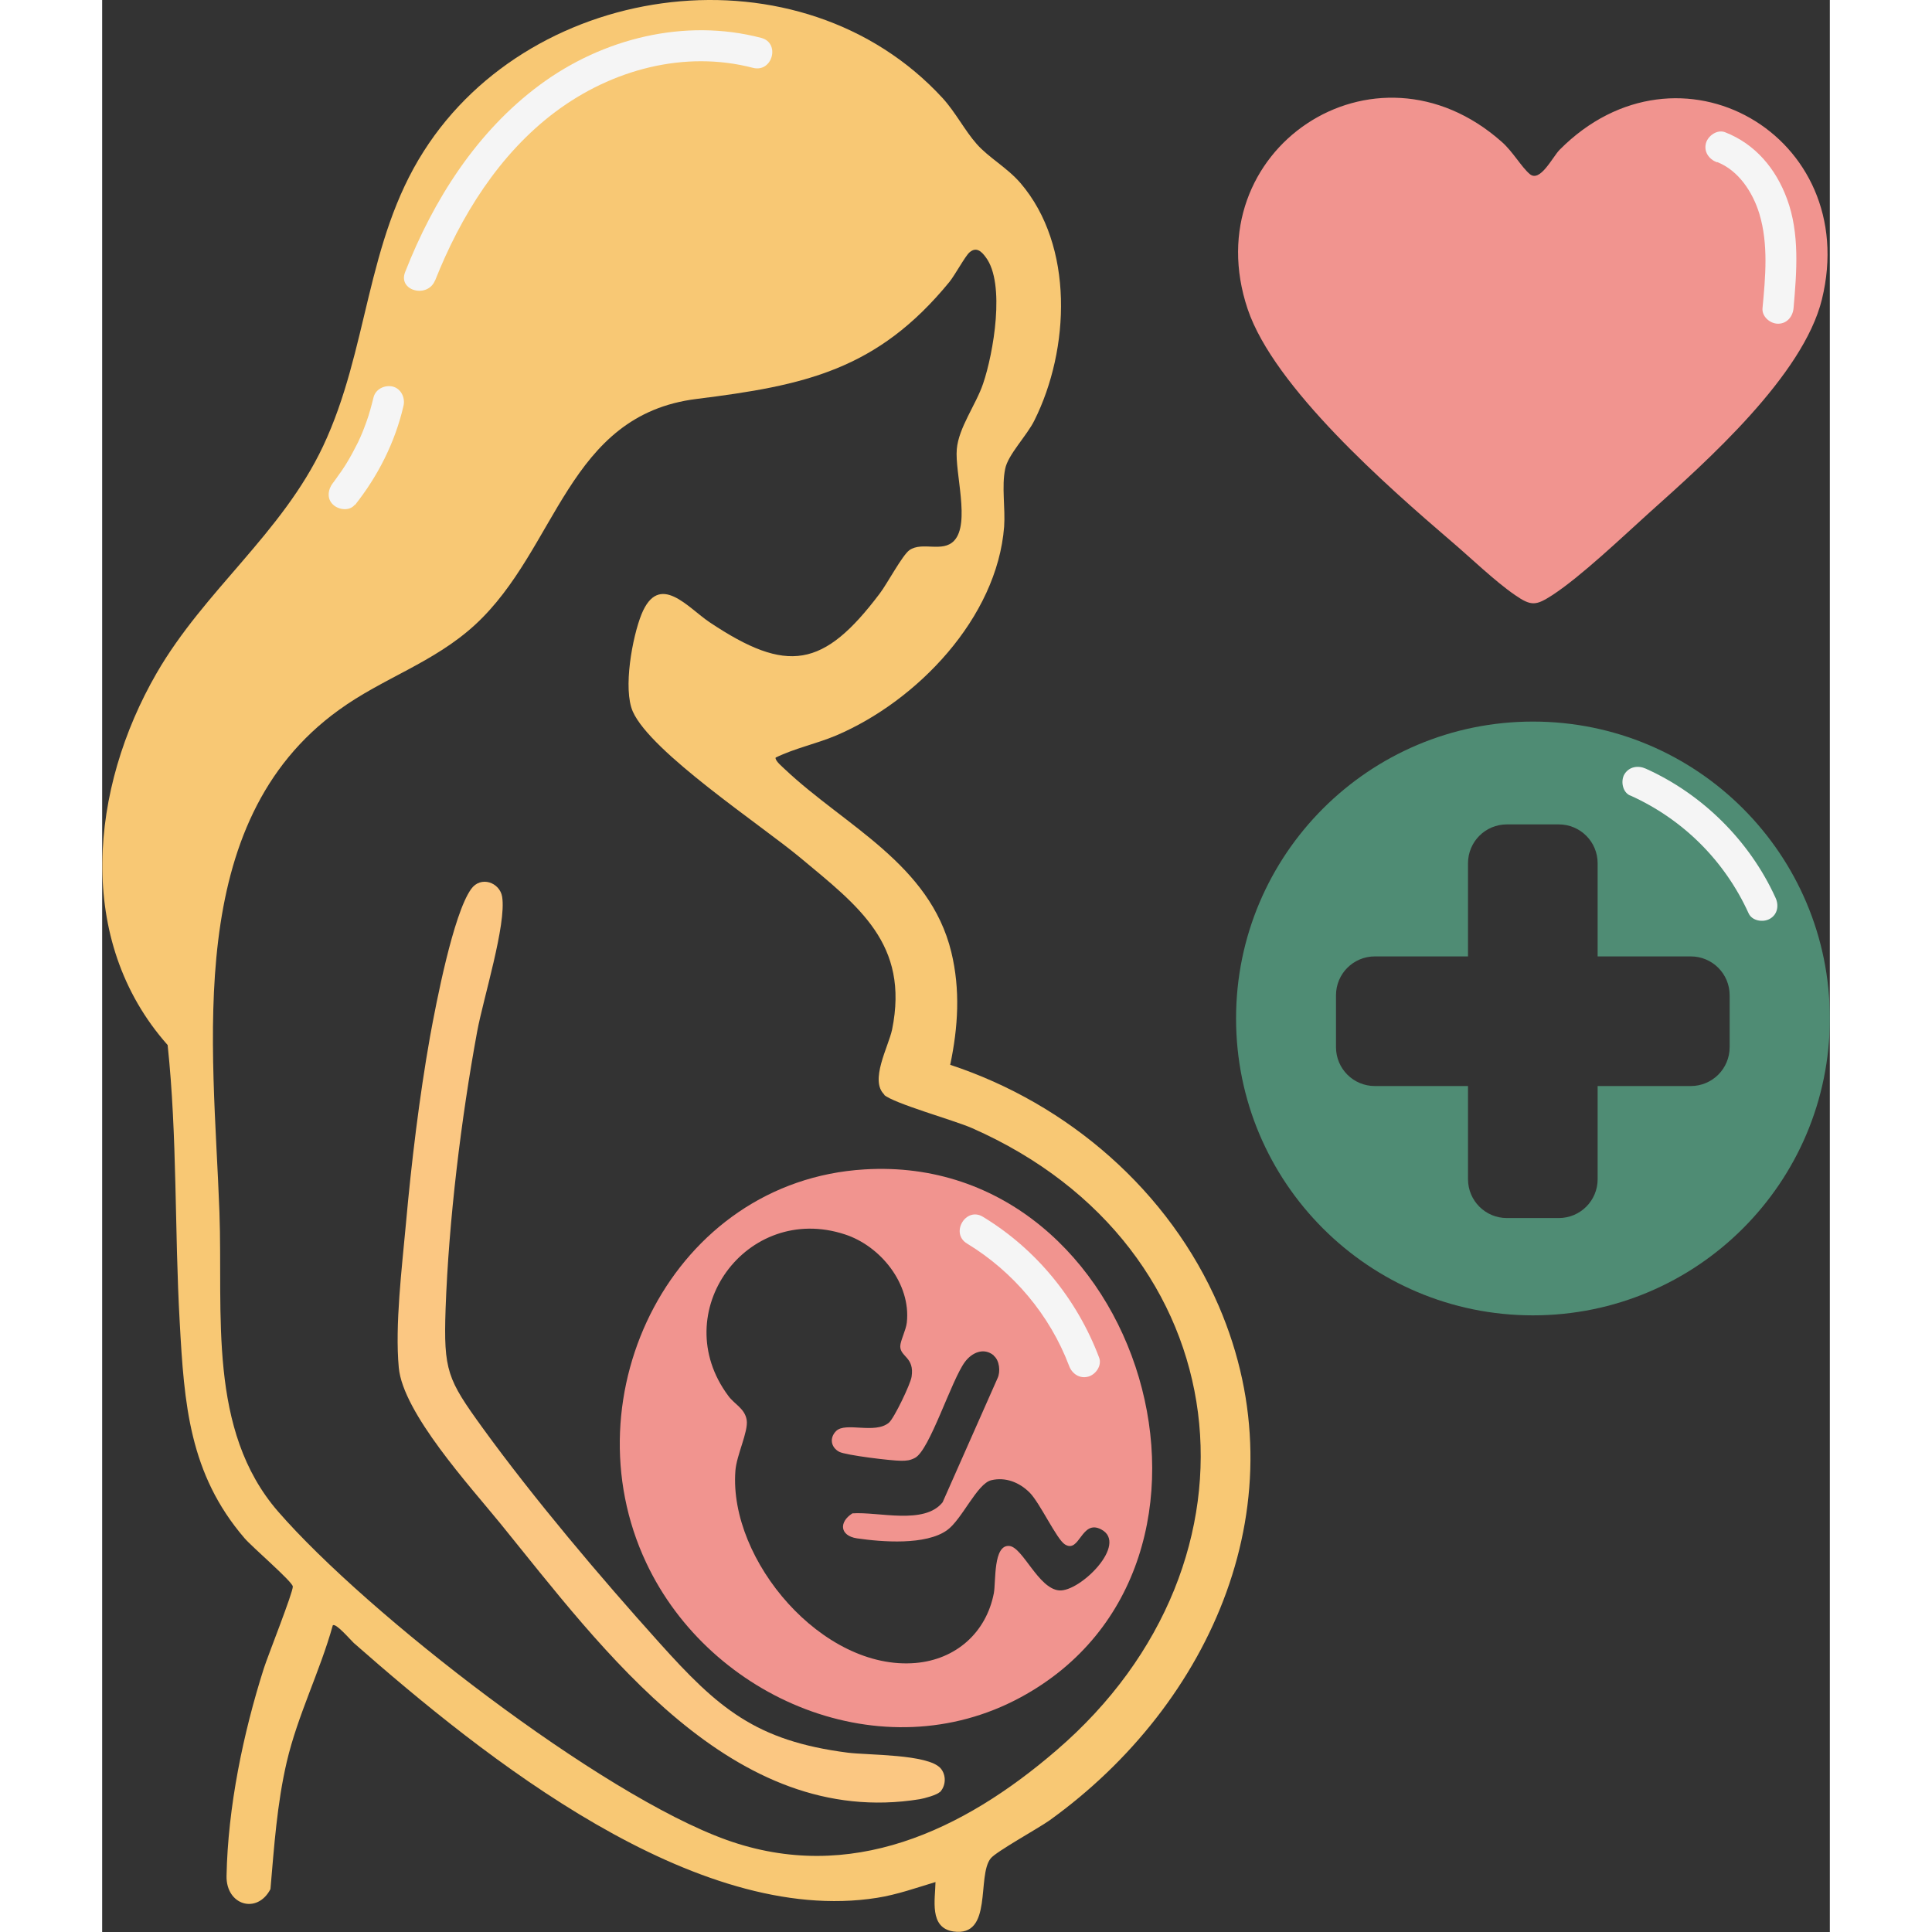
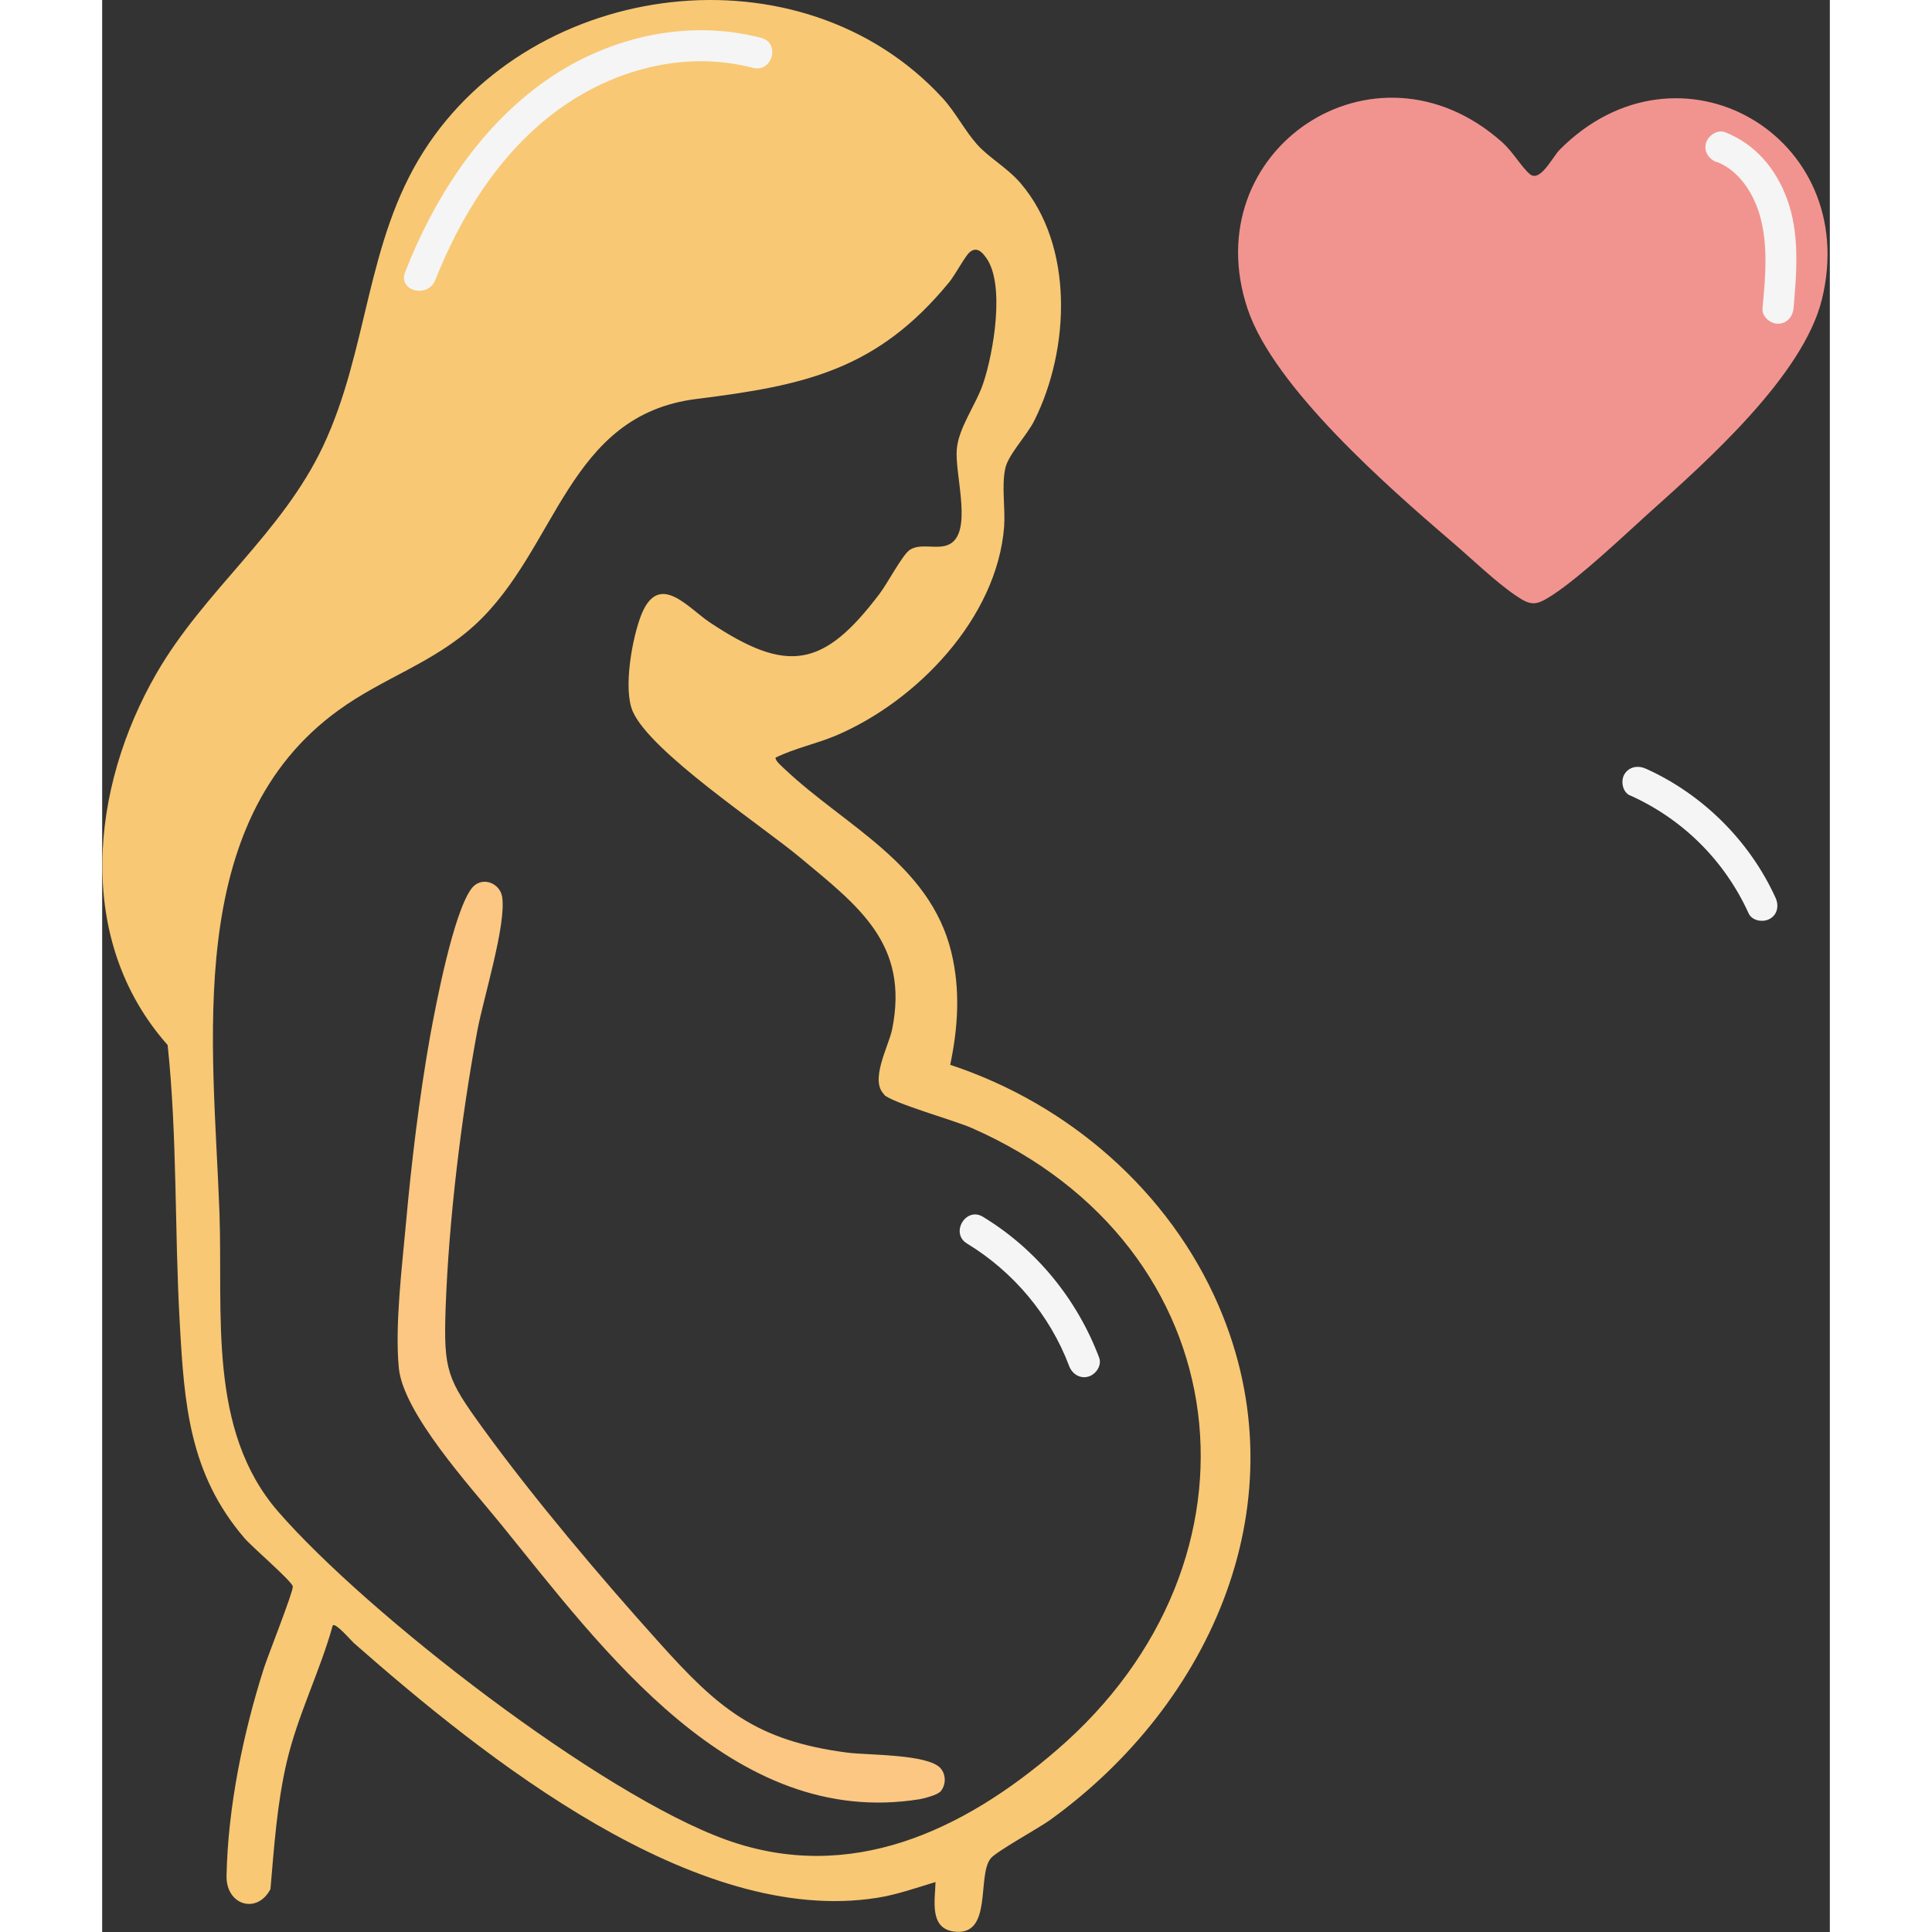
<svg xmlns="http://www.w3.org/2000/svg" id="_Слой_1" data-name="Слой 1" viewBox="0 0 65.7 73.47" width="76" height="76">
  <rect x="0" y="0" width="65.7" height="73.47" fill="#333333" stroke="none" />
  <defs>
    <style>
      .cls-1 {
        fill: #fbc782;
      }

      .cls-2 {
        fill: #f8c874;
      }

      .cls-3 {
        fill: #f5f5f5;
      }

      .cls-4 {
        fill: #f1948f;
      }

      .cls-5 {
        fill: #4f8c74;
      }
    </style>
  </defs>
  <path class="cls-2" d="M32.24,40.49c4.5,1.48,8.34,4.81,10.22,9.17,3.18,7.38-.25,15.12-6.44,19.57-.44.31-2.02,1.18-2.23,1.44-.54.67.1,3-1.42,2.78-.93-.14-.69-1.22-.68-1.88-.73.22-1.46.48-2.22.6-6.93,1.1-14.95-5.34-19.9-9.69-.12-.11-.69-.78-.8-.67-.49,1.76-1.33,3.4-1.75,5.19-.37,1.59-.48,3.22-.62,4.84-.51.97-1.69.61-1.67-.5.05-2.61.63-5.42,1.42-7.9.15-.47,1.12-2.91,1.1-3.11-.02-.19-1.56-1.51-1.84-1.84-2.1-2.45-2.29-5.1-2.46-8.2-.2-3.51-.09-7.08-.46-10.55-3.54-3.99-2.94-9.78-.42-14.14,1.82-3.15,4.76-5.31,6.33-8.63,1.73-3.67,1.62-7.76,3.83-11.22C16.41-.82,26.58-2.12,31.96,3.73c.5.55.84,1.23,1.3,1.75s1.15.89,1.66,1.48c2.05,2.39,1.88,6.33.53,9.03-.28.57-1.01,1.31-1.11,1.84-.14.67.01,1.5-.04,2.2-.27,3.47-3.31,6.63-6.39,7.94-.76.32-1.56.48-2.3.84-.03.12.27.36.36.45,2.28,2.15,5.5,3.59,6.32,6.94.35,1.44.26,2.86-.04,4.29ZM29.75,41.63c-.58-.53.15-1.82.29-2.48.66-3.26-1.28-4.69-3.5-6.54-1.49-1.24-5.67-4-6.36-5.55-.38-.86-.02-2.83.33-3.7.67-1.64,1.77-.24,2.6.31,2.94,1.96,4.32,1.74,6.46-1.1.27-.35.86-1.46,1.13-1.65.49-.34,1.26.11,1.7-.36.62-.66.02-2.59.1-3.48.07-.82.73-1.69,1-2.49.39-1.14.86-3.81.1-4.81-.16-.22-.36-.41-.62-.18-.16.14-.55.86-.76,1.12-2.75,3.36-5.52,3.94-9.61,4.45-4.93.61-5.28,5.69-8.43,8.59-1.58,1.45-3.5,2.02-5.18,3.24-5.95,4.29-4.77,12.72-4.54,19.1.14,3.86-.46,8.28,2.23,11.38,3.38,3.89,12.26,10.77,17.06,12.49,4.7,1.68,8.99-.35,12.54-3.41,8.39-7.21,7.03-19.15-3.21-23.66-.68-.3-2.99-.94-3.35-1.27Z" />
-   <path class="cls-4" d="M54.29,6.62c.39.33.86-.64,1.13-.92,4.53-4.57,11.5-.54,9.98,5.68-.71,2.9-4.38,6.16-6.57,8.12-1.02.92-2.58,2.41-3.68,3.13-.62.4-.8.43-1.42,0-.76-.52-1.7-1.43-2.43-2.05-2.4-2.06-6.74-5.85-7.74-8.83-2.02-6.03,4.82-10.66,9.67-6.35.41.36.74.95,1.06,1.22Z" />
-   <path class="cls-4" d="M28.99,44.47c10.62-.65,15.23,15.06,5.93,20.08-5.24,2.83-11.79.07-14.23-5.12-3.01-6.39,1.02-14.52,8.3-14.96ZM33.9,51.54c-.38-.31-.83-.1-1.09.25-.52.7-1.34,3.36-1.9,3.65-.19.1-.32.11-.53.11-.37,0-2.1-.21-2.35-.34-.32-.17-.38-.53-.12-.79.36-.36,1.48.13,2.01-.32.2-.17.82-1.47.86-1.74.12-.75-.43-.76-.43-1.16,0-.21.22-.62.25-.91.16-1.47-1-2.91-2.36-3.35-3.73-1.22-6.79,2.97-4.43,6.14.23.32.63.48.7.92s-.39,1.34-.43,1.94c-.25,3.4,3.32,7.6,6.85,7.3,1.53-.13,2.69-1.15,2.98-2.66.08-.44-.03-1.85.59-1.79.51.05,1.1,1.62,1.89,1.69s2.65-1.77,1.6-2.32c-.76-.4-.81.93-1.38.57-.31-.19-.95-1.58-1.34-1.97s-.92-.6-1.46-.47-1.11,1.49-1.68,1.9c-.81.58-2.47.45-3.43.31-.65-.1-.69-.62-.17-.95.99-.07,2.73.45,3.43-.42l2.09-4.72c.12-.25.07-.68-.14-.85Z" />
+   <path class="cls-4" d="M54.29,6.62c.39.33.86-.64,1.13-.92,4.53-4.57,11.5-.54,9.98,5.68-.71,2.9-4.38,6.16-6.57,8.12-1.02.92-2.58,2.41-3.68,3.13-.62.4-.8.43-1.42,0-.76-.52-1.7-1.43-2.43-2.05-2.4-2.06-6.74-5.85-7.74-8.83-2.02-6.03,4.82-10.66,9.67-6.35.41.36.74.95,1.06,1.22" />
  <path class="cls-1" d="M31.85,68.15c-.11.11-.58.24-.76.27-7.11,1.15-12.05-5.69-15.96-10.5-1.14-1.4-3.69-4.19-3.85-5.91-.15-1.61.12-3.81.27-5.46.21-2.34.51-4.83.92-7.14.23-1.26.88-4.65,1.56-5.6.37-.52,1.09-.25,1.18.29.17,1.05-.72,3.88-.95,5.13-.61,3.31-1.08,7.18-1.2,10.54-.08,2.36.07,2.68,1.4,4.52,1.95,2.69,4.48,5.68,6.71,8.16,2.25,2.51,3.68,3.75,7.18,4.2.78.1,3.04.05,3.53.59.23.26.21.68-.03.92Z" />
-   <path class="cls-5" d="M54.41,27.44c-6.23,0-11.29,5.05-11.29,11.29s5.05,11.29,11.29,11.29,11.29-5.05,11.29-11.29-5.05-11.29-11.29-11.29ZM61.89,39.82c0,.82-.66,1.48-1.48,1.48h-3.54v3.54c0,.82-.66,1.48-1.48,1.48h-1.97c-.82,0-1.48-.66-1.48-1.48v-3.54h-3.54c-.82,0-1.48-.66-1.48-1.48v-1.97c0-.82.66-1.48,1.48-1.48h3.54v-3.54c0-.82.66-1.48,1.48-1.48h1.97c.82,0,1.48.66,1.48,1.48v3.54h3.54c.82,0,1.48.66,1.48,1.48v1.97Z" />
  <path class="cls-3" d="M61.41,6.16c.82.32,1.36,1.15,1.61,1.97.35,1.16.23,2.41.12,3.59-.03.32.29.59.59.59.34,0,.56-.27.59-.59.12-1.38.24-2.84-.25-4.16-.42-1.14-1.2-2.08-2.35-2.53-.3-.12-.65.13-.73.41-.09.33.11.61.41.73h0Z" />
  <path class="cls-3" d="M58.11,30.25c2,.9,3.59,2.48,4.5,4.48.13.29.55.36.81.21.3-.17.35-.52.21-.81-.98-2.15-2.77-3.93-4.93-4.9-.29-.13-.63-.08-.81.21-.15.25-.08.68.21.81h0Z" />
  <path class="cls-3" d="M12.66,10.67c.97-2.45,2.44-4.82,4.58-6.42s4.9-2.35,7.51-1.67c.74.19,1.05-.95.31-1.14-2.91-.76-6.03.02-8.42,1.79s-4.04,4.36-5.12,7.12c-.28.71.86,1.01,1.14.31h0Z" />
-   <path class="cls-3" d="M9.61,19.21c.88-1.11,1.53-2.39,1.85-3.78.07-.3-.09-.65-.41-.73-.3-.07-.65.09-.73.41s-.16.63-.27.93c-.12.33-.18.48-.32.78-.14.28-.29.56-.45.82-.09.14-.17.27-.27.4-.05.07-.09.13-.14.2-.02.03-.05.06-.07.1.03-.04.02-.03-.02.02-.19.24-.25.6,0,.83.21.2.63.26.83,0h0Z" />
  <path class="cls-3" d="M32.89,47.29c1.76,1.07,3.15,2.72,3.88,4.65.11.3.4.5.73.41.29-.08.53-.43.41-.73-.84-2.22-2.39-4.12-4.42-5.35-.65-.39-1.25.63-.6,1.02h0Z" />
</svg>